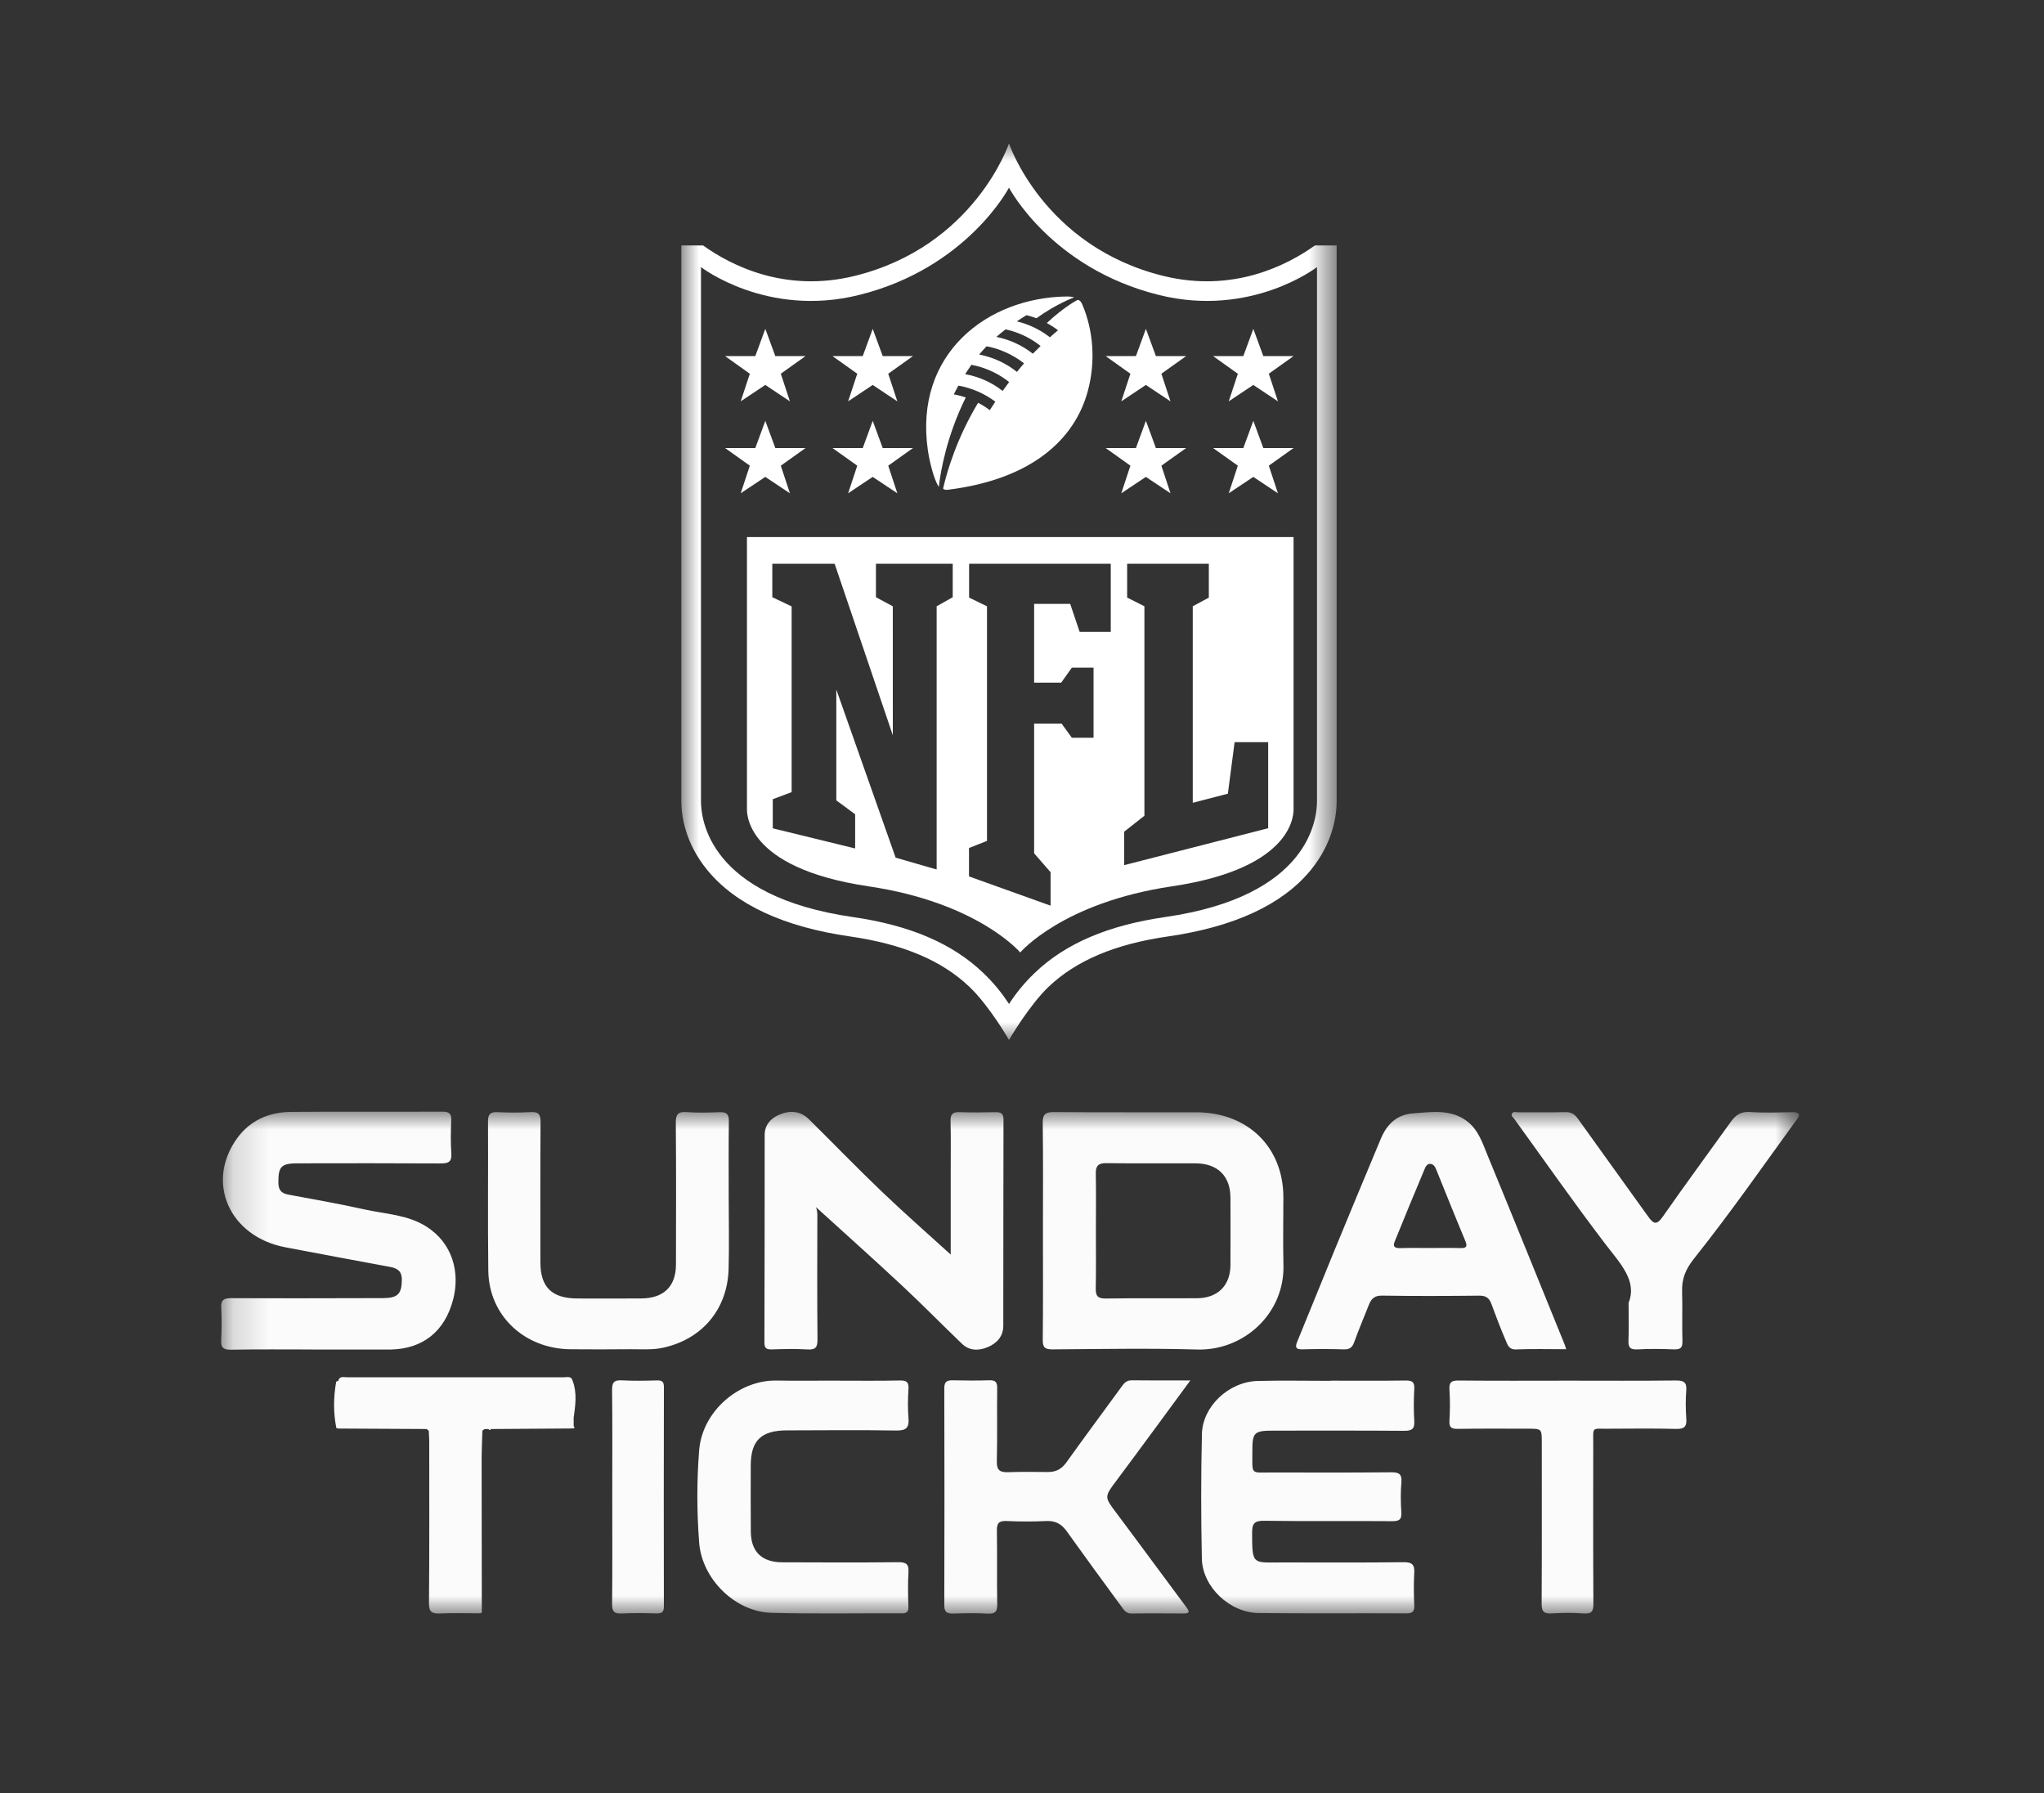
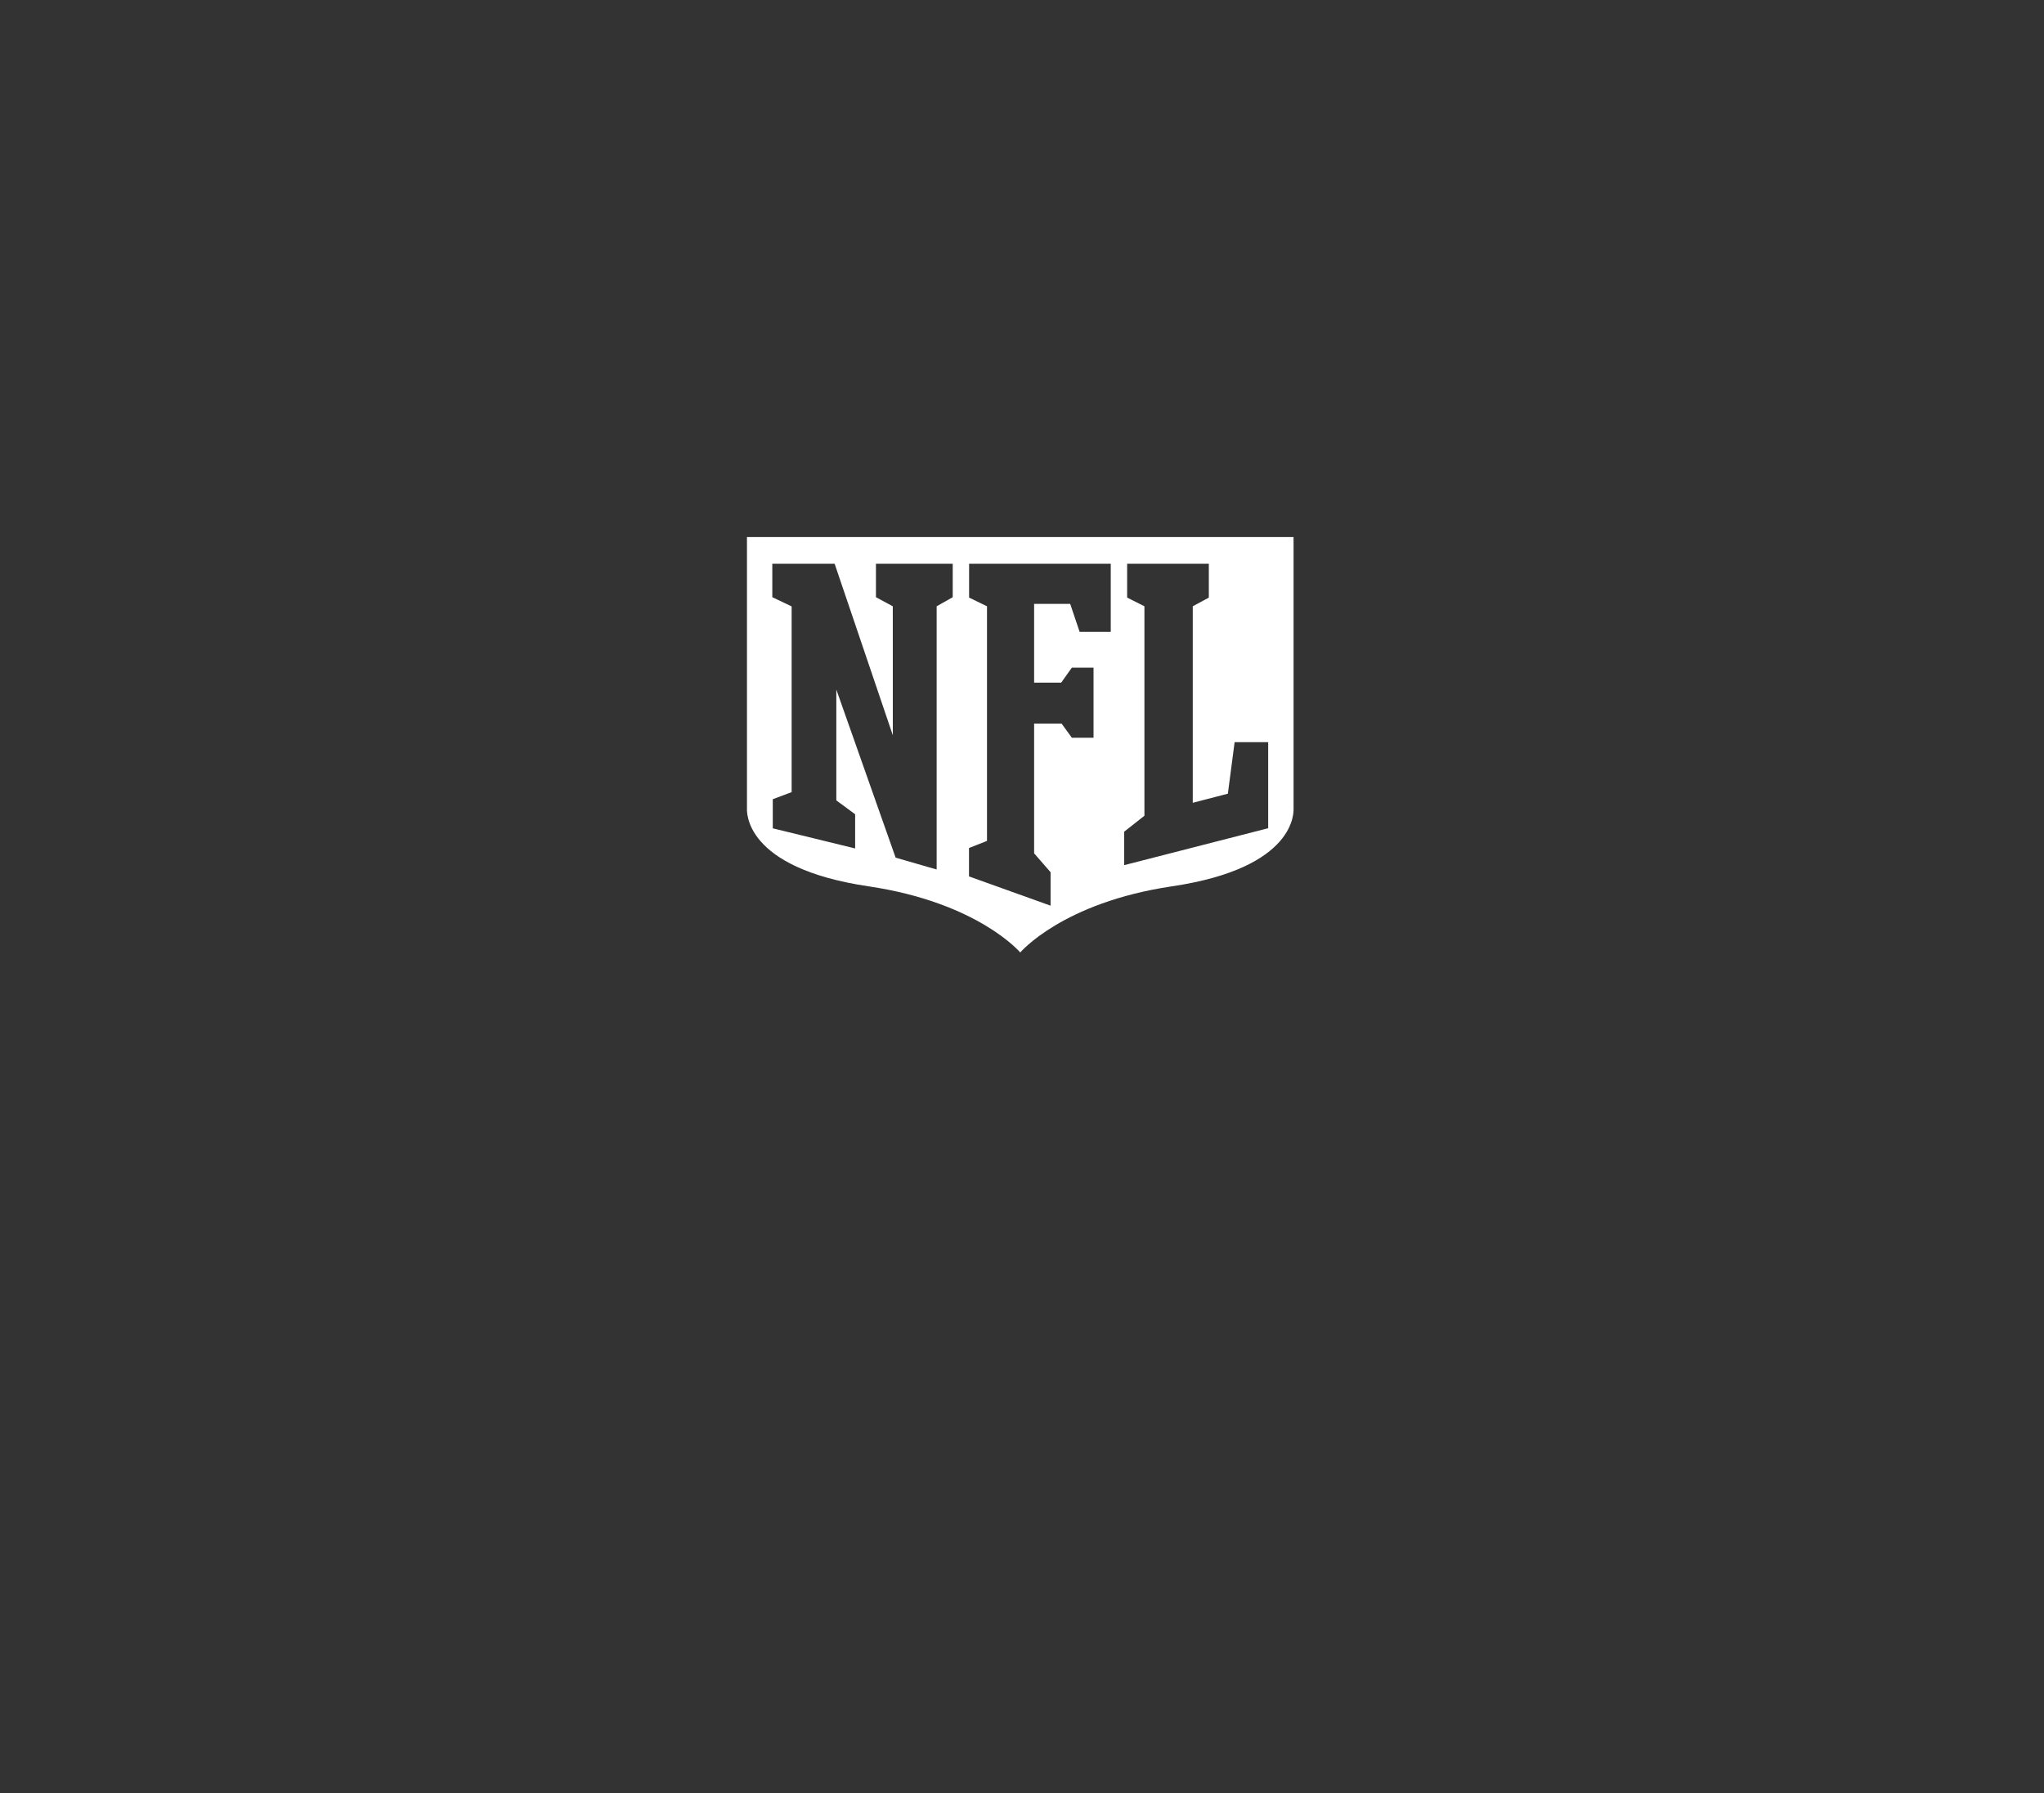
<svg xmlns="http://www.w3.org/2000/svg" xmlns:xlink="http://www.w3.org/1999/xlink" width="57px" height="50px" viewBox="0 0 57 50">
  <rect x="0" y="0" width="57" height="50" fill="#333333" stroke="none" />
  <title>NFL ST</title>
  <desc>Created with Sketch.</desc>
  <defs>
-     <polygon id="path-1" points="0.167 0 44.167 0 44.167 14 0.167 14" />
-     <polygon id="path-3" points="0 0 18.275 0 18.275 25 0 25" />
-   </defs>
+     </defs>
  <g id="NFL-ST" stroke="none" stroke-width="1" fill="none" fill-rule="evenodd">
    <g id="Group" transform="translate(6, 4)">
      <g id="Group-3" transform="translate(0, 27)">
        <mask id="mask-2" fill="white">
          <use xlink:href="#path-1" />
        </mask>
        <g id="Clip-2" />
-         <path d="M9.972,7.513 L9.969,7.511 C9.936,7.362 9.812,7.408 9.72,7.408 C7.708,7.406 5.696,7.406 3.684,7.408 C3.592,7.408 3.468,7.363 3.432,7.509 L3.429,7.511 C3.41,7.518 3.376,7.522 3.375,7.531 C3.299,7.961 3.293,8.391 3.379,8.82 C3.381,8.829 3.415,8.832 3.434,8.837 C4.255,8.841 5.076,8.846 5.897,8.85 C5.917,8.866 5.936,8.881 5.956,8.897 C5.961,8.996 5.97,9.095 5.97,9.194 C5.97,10.697 5.976,12.2 5.963,13.703 C5.961,13.946 6.037,14.006 6.271,13.995 C6.639,13.977 7.007,13.99 7.376,13.99 C7.422,13.991 7.446,13.973 7.436,13.924 C7.434,12.518 7.431,11.111 7.431,9.704 C7.431,9.436 7.445,9.167 7.452,8.899 C7.47,8.884 7.488,8.868 7.507,8.853 C7.545,8.851 7.583,8.85 7.621,8.849 C7.644,8.887 7.667,8.889 7.691,8.85 C8.449,8.845 9.208,8.84 9.966,8.835 C10.014,8.832 10.044,8.821 9.998,8.772 C9.998,8.694 9.997,8.616 9.997,8.538 C10.045,8.195 10.097,7.852 9.972,7.513 L9.972,7.513 Z M12.324,7.495 C11.996,7.504 11.667,7.511 11.34,7.493 C11.117,7.48 11.067,7.559 11.069,7.764 C11.08,8.743 11.074,9.722 11.074,10.701 C11.074,11.71 11.08,12.719 11.069,13.728 C11.067,13.938 11.126,14.007 11.344,13.995 C11.661,13.978 11.98,13.984 12.298,13.993 C12.452,13.998 12.514,13.962 12.513,13.797 C12.509,11.759 12.509,9.721 12.514,7.683 C12.514,7.542 12.474,7.49 12.324,7.495 L12.324,7.495 Z M41.024,7.781 C41.043,7.553 40.962,7.495 40.733,7.497 C39.738,7.509 38.744,7.502 37.749,7.502 C36.723,7.503 35.698,7.508 34.672,7.498 C34.469,7.496 34.409,7.552 34.42,7.748 C34.438,8.036 34.438,8.327 34.42,8.616 C34.408,8.806 34.474,8.849 34.66,8.846 C35.306,8.835 35.952,8.841 36.599,8.841 C36.994,8.841 36.995,8.841 36.995,9.228 C36.995,10.726 36.999,12.223 36.991,13.72 C36.99,13.925 37.042,14.006 37.263,13.993 C37.56,13.976 37.86,13.97 38.155,13.994 C38.4,14.014 38.436,13.923 38.434,13.71 C38.425,12.222 38.429,10.735 38.43,9.247 C38.43,8.784 38.381,8.844 38.831,8.842 C39.467,8.839 40.103,8.831 40.738,8.847 C40.975,8.853 41.041,8.78 41.025,8.559 C41.006,8.301 41.004,8.039 41.024,7.781 L41.024,7.781 Z M12.463,6.589 C13.572,6.36 14.285,5.516 14.318,4.392 C14.337,3.724 14.321,3.054 14.321,2.385 C14.321,1.676 14.316,0.967 14.325,0.258 C14.327,0.075 14.264,0.008 14.077,0.015 C13.769,0.025 13.46,0.036 13.154,0.013 C12.905,-0.005 12.844,0.075 12.846,0.311 C12.857,1.629 12.853,2.947 12.85,4.265 C12.849,4.874 12.509,5.205 11.883,5.209 C11.288,5.213 10.693,5.212 10.098,5.21 C9.39,5.207 9.07,4.893 9.07,4.205 C9.07,2.896 9.065,1.588 9.074,0.28 C9.076,0.067 9.011,0.001 8.796,0.013 C8.489,0.03 8.18,0.028 7.873,0.014 C7.669,0.005 7.608,0.074 7.609,0.27 C7.616,1.658 7.599,3.046 7.617,4.434 C7.632,5.684 8.622,6.615 9.912,6.626 C10.466,6.631 11.02,6.63 11.574,6.625 C11.871,6.623 12.176,6.648 12.463,6.589 L12.463,6.589 Z M20.828,6.475 C21.036,6.674 21.296,6.67 21.543,6.567 C21.802,6.459 21.977,6.265 21.978,5.973 C21.981,4.055 21.979,2.138 21.984,0.22 C21.984,0.06 21.923,0.011 21.766,0.015 C21.428,0.022 21.089,0.025 20.751,0.014 C20.56,0.008 20.504,0.08 20.508,0.26 C20.519,0.75 20.512,1.239 20.512,1.729 L20.512,3.985 C19.883,3.412 19.222,2.834 18.589,2.228 C17.9,1.569 17.237,0.883 16.559,0.213 C16.312,-0.031 16.011,-0.042 15.711,0.093 C15.477,0.199 15.324,0.382 15.324,0.653 C15.322,2.581 15.324,4.508 15.317,6.436 C15.316,6.601 15.374,6.635 15.528,6.63 C15.856,6.619 16.186,6.61 16.513,6.631 C16.754,6.647 16.799,6.561 16.797,6.344 C16.786,5.186 16.79,4.027 16.793,2.869 C16.793,2.768 16.756,2.655 16.752,2.66 C17.552,3.388 18.359,4.108 19.149,4.845 C19.72,5.377 20.265,5.935 20.828,6.475 L20.828,6.475 Z M27.195,7.495 C26.603,7.495 26.082,7.499 25.56,7.492 C25.41,7.49 25.346,7.574 25.273,7.675 C24.762,8.378 24.242,9.075 23.737,9.782 C23.606,9.966 23.448,10.05 23.226,10.049 C22.857,10.048 22.487,10.04 22.118,10.054 C21.884,10.063 21.792,9.999 21.798,9.752 C21.815,9.073 21.799,8.393 21.808,7.714 C21.81,7.546 21.763,7.485 21.585,7.491 C21.247,7.503 20.908,7.499 20.569,7.492 C20.408,7.489 20.332,7.529 20.333,7.71 C20.339,9.728 20.339,11.746 20.333,13.764 C20.332,13.956 20.407,14.002 20.586,13.997 C20.904,13.987 21.223,13.98 21.54,13.999 C21.764,14.012 21.813,13.931 21.809,13.728 C21.797,13.049 21.811,12.369 21.8,11.69 C21.796,11.487 21.847,11.405 22.071,11.416 C22.44,11.433 22.81,11.433 23.179,11.416 C23.433,11.405 23.601,11.498 23.743,11.696 C24.248,12.402 24.761,13.103 25.275,13.804 C25.344,13.897 25.404,14 25.56,13.997 C26.043,13.988 26.525,13.994 27.007,13.995 C27.176,13.996 27.175,13.943 27.085,13.822 C26.433,12.949 25.791,12.069 25.137,11.198 C24.789,10.735 24.791,10.746 25.15,10.267 C25.825,9.364 26.489,8.454 27.195,7.495 L27.195,7.495 Z M4.844,6.633 C4.865,6.633 4.885,6.633 4.906,6.633 C5.782,6.613 6.404,6.14 6.638,5.232 C6.833,4.475 6.617,3.667 5.894,3.207 C5.368,2.872 4.753,2.857 4.171,2.728 C3.462,2.57 2.746,2.445 2.033,2.312 C1.836,2.275 1.765,2.175 1.763,1.981 C1.761,1.528 1.838,1.441 2.312,1.441 C3.636,1.439 4.961,1.436 6.285,1.444 C6.502,1.445 6.603,1.403 6.586,1.165 C6.564,0.857 6.571,0.545 6.584,0.236 C6.592,0.047 6.514,-0.001 6.332,6.74658174e-06 C4.926,0.006 3.519,-0.005 2.113,0.007 C1.499,0.013 0.973,0.243 0.611,0.744 C-0.277,1.974 0.399,3.488 1.961,3.783 C2.935,3.967 3.91,4.152 4.885,4.331 C5.096,4.37 5.209,4.462 5.206,4.688 C5.201,5.086 5.096,5.199 4.673,5.2 C3.267,5.203 1.86,5.208 0.454,5.201 C0.244,5.2 0.157,5.249 0.169,5.466 C0.185,5.765 0.183,6.066 0.168,6.365 C0.157,6.57 0.217,6.642 0.44,6.638 C1.2,6.624 1.96,6.632 2.719,6.632 L2.719,6.633 L4.844,6.633 Z M43.991,0.015 C43.591,0.021 43.189,0.037 42.791,0.01 C42.536,-0.007 42.396,0.103 42.266,0.284 C41.632,1.169 40.985,2.045 40.363,2.937 C40.193,3.18 40.103,3.122 39.966,2.931 C39.315,2.021 38.658,1.115 38.008,0.205 C37.919,0.082 37.826,0.009 37.659,0.013 C37.218,0.024 36.777,0.016 36.336,0.018 C36.279,0.019 36.207,-0.015 36.167,0.048 C36.125,0.116 36.194,0.155 36.227,0.201 C37.069,1.365 37.892,2.543 38.763,3.685 C39.178,4.229 39.663,4.714 39.416,5.331 C39.416,5.772 39.425,6.072 39.413,6.371 C39.405,6.552 39.439,6.642 39.658,6.63 C39.995,6.611 40.335,6.615 40.673,6.629 C40.861,6.637 40.923,6.587 40.917,6.397 C40.903,5.938 40.922,5.478 40.908,5.019 C40.897,4.655 41.003,4.394 41.255,4.079 C42.257,2.822 43.175,1.501 44.12,0.201 C44.222,0.061 44.147,0.013 43.991,0.015 L43.991,0.015 Z M15.942,8.888 C16.958,8.887 17.974,8.874 18.989,8.892 C19.284,8.898 19.356,8.804 19.334,8.54 C19.312,8.272 19.317,8 19.334,7.732 C19.345,7.547 19.288,7.494 19.097,7.497 C18.492,7.51 17.886,7.502 17.281,7.502 L17.281,7.501 C16.737,7.501 16.193,7.508 15.65,7.499 C14.614,7.481 13.585,8.346 13.497,9.443 C13.429,10.298 13.431,11.161 13.497,12.017 C13.575,13.038 14.504,13.948 15.509,13.976 C16.719,14.01 17.93,13.985 19.141,13.991 C19.288,13.992 19.336,13.948 19.332,13.805 C19.323,13.485 19.314,13.165 19.334,12.846 C19.348,12.621 19.275,12.562 19.044,12.564 C17.967,12.576 16.89,12.571 15.812,12.567 C15.247,12.565 14.944,12.274 14.938,11.721 C14.931,11.102 14.936,10.483 14.936,9.864 C14.936,9.173 15.228,8.89 15.942,8.888 L15.942,8.888 Z M34.709,3.804 C34.433,3.797 34.156,3.802 33.879,3.802 C33.603,3.803 33.326,3.797 33.05,3.805 C32.9,3.81 32.832,3.769 32.894,3.62 C33.168,2.948 33.442,2.276 33.725,1.607 C33.751,1.545 33.791,1.446 33.894,1.457 C33.985,1.468 34.023,1.544 34.054,1.621 C34.322,2.283 34.587,2.947 34.863,3.606 C34.938,3.785 34.869,3.808 34.709,3.804 L34.709,3.804 Z M35.588,5.357 C35.716,5.702 35.845,6.047 35.991,6.385 C36.041,6.501 36.076,6.64 36.282,6.631 C36.732,6.611 37.183,6.625 37.676,6.625 C37.653,6.555 37.643,6.518 37.628,6.482 C36.916,4.73 36.208,2.978 35.488,1.23 C35.345,0.883 35.229,0.507 34.909,0.265 C34.454,-0.078 33.922,0.01 33.404,0.048 C32.941,0.082 32.671,0.363 32.507,0.754 C32.072,1.792 31.641,2.831 31.213,3.87 C30.865,4.717 30.525,5.566 30.176,6.412 C30.104,6.586 30.146,6.634 30.336,6.628 C30.715,6.616 31.095,6.617 31.475,6.629 C31.637,6.634 31.71,6.575 31.762,6.432 C31.892,6.078 32.036,5.728 32.177,5.378 C32.241,5.22 32.329,5.127 32.539,5.13 C33.442,5.144 34.346,5.141 35.249,5.131 C35.436,5.129 35.529,5.196 35.588,5.357 L35.588,5.357 Z M27.385,5.203 C26.535,5.21 25.684,5.198 24.834,5.211 C24.608,5.214 24.554,5.134 24.557,4.933 C24.567,4.395 24.561,3.856 24.561,3.317 C24.561,2.789 24.568,2.26 24.558,1.731 C24.554,1.516 24.621,1.432 24.857,1.436 C25.687,1.448 26.517,1.438 27.347,1.442 C27.957,1.446 28.31,1.796 28.313,2.395 C28.315,3.023 28.316,3.652 28.313,4.28 C28.31,4.846 27.962,5.198 27.385,5.203 L27.385,5.203 Z M29.791,4.279 C29.775,3.65 29.789,3.02 29.789,2.391 C29.788,0.993 28.8,0.022 27.367,0.018 C26.043,0.015 24.719,0.023 23.396,0.012 C23.157,0.01 23.075,0.066 23.078,0.312 C23.092,1.31 23.084,2.309 23.084,3.308 C23.084,4.327 23.09,5.346 23.079,6.364 C23.076,6.576 23.14,6.631 23.354,6.629 C24.698,6.62 26.044,6.595 27.387,6.633 C28.694,6.67 29.826,5.622 29.791,4.279 L29.791,4.279 Z M29.527,8.895 C30.738,8.895 31.949,8.891 33.16,8.9 C33.372,8.901 33.452,8.846 33.439,8.631 C33.421,8.332 33.422,8.031 33.439,7.732 C33.449,7.545 33.387,7.495 33.199,7.498 C32.501,7.508 31.803,7.502 31.106,7.502 L31.106,7.507 C30.428,7.507 29.751,7.493 29.074,7.51 C28.271,7.53 27.534,8.214 27.517,8.994 C27.491,10.152 27.49,11.311 27.516,12.469 C27.533,13.252 28.293,13.972 29.094,13.982 C30.469,13.999 31.844,13.984 33.219,13.992 C33.403,13.993 33.444,13.93 33.438,13.767 C33.426,13.468 33.421,13.167 33.438,12.868 C33.451,12.642 33.391,12.561 33.137,12.564 C32.008,12.579 30.879,12.57 29.751,12.571 C28.933,12.571 28.918,12.655 28.917,11.747 C28.917,11.495 28.969,11.405 29.253,11.409 C30.443,11.426 31.633,11.411 32.824,11.42 C33.022,11.422 33.091,11.373 33.078,11.174 C33.06,10.895 33.056,10.613 33.08,10.336 C33.099,10.1 33.009,10.055 32.786,10.057 C31.698,10.068 30.611,10.066 29.523,10.062 C28.847,10.06 28.928,10.156 28.924,9.469 C28.921,8.941 28.972,8.895 29.527,8.895 L29.527,8.895 Z" id="Fill-1" fill="#FBFBFB" mask="url(#mask-2)" />
      </g>
      <g id="Group-8" transform="translate(13, 0)">
        <g id="Group-3">
          <mask id="mask-4" fill="white">
            <use xlink:href="#path-3" />
          </mask>
          <g id="Clip-2" />
-           <path d="M17.727,18.34 C17.726,18.846 17.514,20.995 13.487,21.574 C11.898,21.804 10.71,22.312 9.856,23.13 C9.549,23.423 9.316,23.722 9.138,23.997 C8.959,23.722 8.726,23.423 8.418,23.13 C7.565,22.312 6.378,21.804 4.788,21.574 C0.761,20.995 0.549,18.846 0.548,18.34 L0.548,3.448 C0.548,3.448 2.38,4.868 4.96,4.225 C7.969,3.477 9.137,1.233 9.137,1.233 C9.137,1.233 10.306,3.477 13.315,4.225 C15.895,4.867 17.727,3.448 17.727,3.448 L17.727,3.448 L17.727,18.34 Z M17.67,2.844 C16.884,3.405 15.381,4.17 13.448,3.696 C10.097,2.874 9.137,-1.46484375e-05 9.137,-1.46484375e-05 C9.137,-1.46484375e-05 8.178,2.874 4.827,3.696 C2.893,4.17 1.39,3.405 0.605,2.844 L-1.47126136e-05,2.844 L-1.47126136e-05,18.341 C0,18.733 0.096,19.504 0.735,20.276 C1.523,21.23 2.861,21.849 4.709,22.115 C6.182,22.327 7.27,22.788 8.038,23.523 C8.602,24.064 9.137,25 9.137,25 C9.137,25 9.693,24.044 10.237,23.523 C11.005,22.788 12.094,22.327 13.566,22.115 C15.414,21.849 16.752,21.23 17.541,20.277 C18.179,19.505 18.275,18.732 18.275,18.341 L18.275,2.844 L17.67,2.844 Z" id="Fill-1" fill="#FFFFFF" mask="url(#mask-4)" />
        </g>
        <path d="M16.365,19.096 L12.349,20.126 L12.349,19.193 L12.914,18.748 L12.914,12.907 L12.432,12.664 L12.432,11.721 L14.71,11.721 L14.71,12.665 L14.262,12.907 L14.262,18.387 L15.241,18.133 L15.429,16.697 L16.365,16.697 L16.365,19.096 Z M11.975,13.62 L11.107,13.62 L10.844,12.84 L9.838,12.84 L9.838,15.036 L10.593,15.036 L10.89,14.619 L11.495,14.619 L11.495,16.573 L10.89,16.573 L10.604,16.178 L9.838,16.178 L9.838,19.796 L9.838,19.796 L10.297,20.323 L10.297,21.256 L8.022,20.44 L8.022,19.648 L8.524,19.45 L8.524,12.907 L8.025,12.665 L8.025,11.721 L11.975,11.721 L11.975,13.62 Z M7.568,12.654 L7.12,12.907 L7.12,20.247 L5.976,19.917 L4.322,15.229 L4.322,18.32 L4.847,18.707 L4.847,19.66 L2.55,19.099 L2.55,18.287 L3.076,18.09 L3.076,12.91 L2.537,12.654 L2.537,11.721 L4.275,11.721 L5.898,16.505 L5.897,12.907 L5.427,12.654 L5.427,11.721 L7.568,11.721 L7.568,12.654 Z M17.073,18.542 L17.073,10.976 L1.83,10.976 L1.83,18.541 C1.83,18.621 1.726,20.199 5.223,20.717 C8.276,21.17 9.451,22.561 9.451,22.561 C9.451,22.561 10.626,21.17 13.679,20.717 C17.177,20.199 17.073,18.621 17.073,18.542 L17.073,18.542 Z" id="Fill-4" fill="#FFFFFF" />
-         <path d="M9.803,5.864 C9.496,5.624 9.151,5.469 8.785,5.395 C8.874,5.315 8.964,5.247 9.044,5.184 C9.502,5.288 9.81,5.483 10.019,5.648 C9.944,5.721 9.872,5.792 9.803,5.864 L9.803,5.864 Z M9.359,6.371 C9.066,6.138 8.71,5.964 8.306,5.887 C8.368,5.812 8.441,5.731 8.51,5.657 C8.818,5.709 9.213,5.863 9.557,6.132 C9.487,6.212 9.421,6.293 9.359,6.371 L9.359,6.371 Z M8.96,6.902 C8.645,6.652 8.276,6.499 7.915,6.434 C7.915,6.434 8.026,6.262 8.089,6.173 C8.531,6.256 8.89,6.452 9.141,6.654 C9.076,6.741 9.015,6.825 8.96,6.902 L8.96,6.902 Z M11.048,4.365 C11.048,4.365 10.691,4.542 10.192,5.008 C10.304,5.068 10.431,5.153 10.504,5.21 C10.428,5.273 10.351,5.341 10.279,5.406 C9.955,5.152 9.617,5.023 9.355,4.962 C9.442,4.903 9.534,4.845 9.625,4.789 C9.766,4.823 9.902,4.875 9.902,4.875 C10.466,4.468 10.953,4.293 10.953,4.293 C10.953,4.293 10.897,4.267 10.746,4.268 C8.53,4.296 6.488,5.865 6.874,8.55 C6.915,8.834 7.032,9.352 7.18,9.579 C7.23,9.132 7.406,8.144 7.932,7.084 C7.749,7.022 7.598,6.997 7.598,6.997 C7.651,6.89 7.726,6.754 7.726,6.754 C8.115,6.823 8.458,6.978 8.756,7.201 C8.684,7.311 8.636,7.382 8.602,7.438 C8.498,7.36 8.392,7.293 8.276,7.232 C7.686,8.211 7.412,9.135 7.3,9.62 C7.306,9.65 7.371,9.665 7.423,9.659 C9.851,9.361 10.988,8.186 11.333,6.913 C11.561,6.078 11.487,5.205 11.182,4.493 C11.161,4.443 11.119,4.36 11.048,4.365 L11.048,4.365 Z M13.234,8.494 L12.955,7.735 L12.677,8.494 L11.833,8.494 L12.523,8.986 L12.269,9.756 L12.955,9.299 L13.641,9.756 L13.387,8.986 L14.078,8.494 L13.234,8.494 Z M12.955,5.171 L12.677,5.93 L11.833,5.93 L12.523,6.422 L12.269,7.192 L12.955,6.735 L13.641,7.192 L13.387,6.422 L14.078,5.93 L13.234,5.93 L12.955,5.171 Z M15.265,7.192 L15.951,6.735 L16.637,7.192 L16.383,6.422 L17.073,5.93 L16.229,5.93 L15.951,5.171 L15.672,5.93 L14.829,5.93 L15.519,6.422 L15.265,7.192 Z M16.229,8.494 L15.951,7.735 L15.672,8.494 L14.829,8.494 L15.519,8.986 L15.265,9.756 L15.951,9.299 L16.637,9.756 L16.383,8.986 L17.073,8.494 L16.229,8.494 Z M2.342,5.171 L2.063,5.93 L1.22,5.93 L1.91,6.422 L1.656,7.192 L2.342,6.735 L3.028,7.192 L2.774,6.422 L3.464,5.93 L2.621,5.93 L2.342,5.171 Z M5.337,5.171 L5.059,5.93 L4.215,5.93 L4.906,6.422 L4.651,7.192 L5.337,6.735 L6.024,7.192 L5.77,6.422 L6.46,5.93 L5.616,5.93 L5.337,5.171 Z M5.616,8.494 L5.337,7.736 L5.059,8.494 L4.215,8.494 L4.906,8.986 L4.651,9.756 L5.337,9.299 L6.024,9.756 L5.77,8.987 L6.46,8.494 L5.616,8.494 Z M2.621,8.494 L2.342,7.736 L2.063,8.494 L1.22,8.494 L1.91,8.986 L1.656,9.756 L2.342,9.299 L3.028,9.756 L2.774,8.987 L3.464,8.494 L2.621,8.494 Z" id="Fill-6" fill="#FFFFFF" />
      </g>
    </g>
  </g>
</svg>